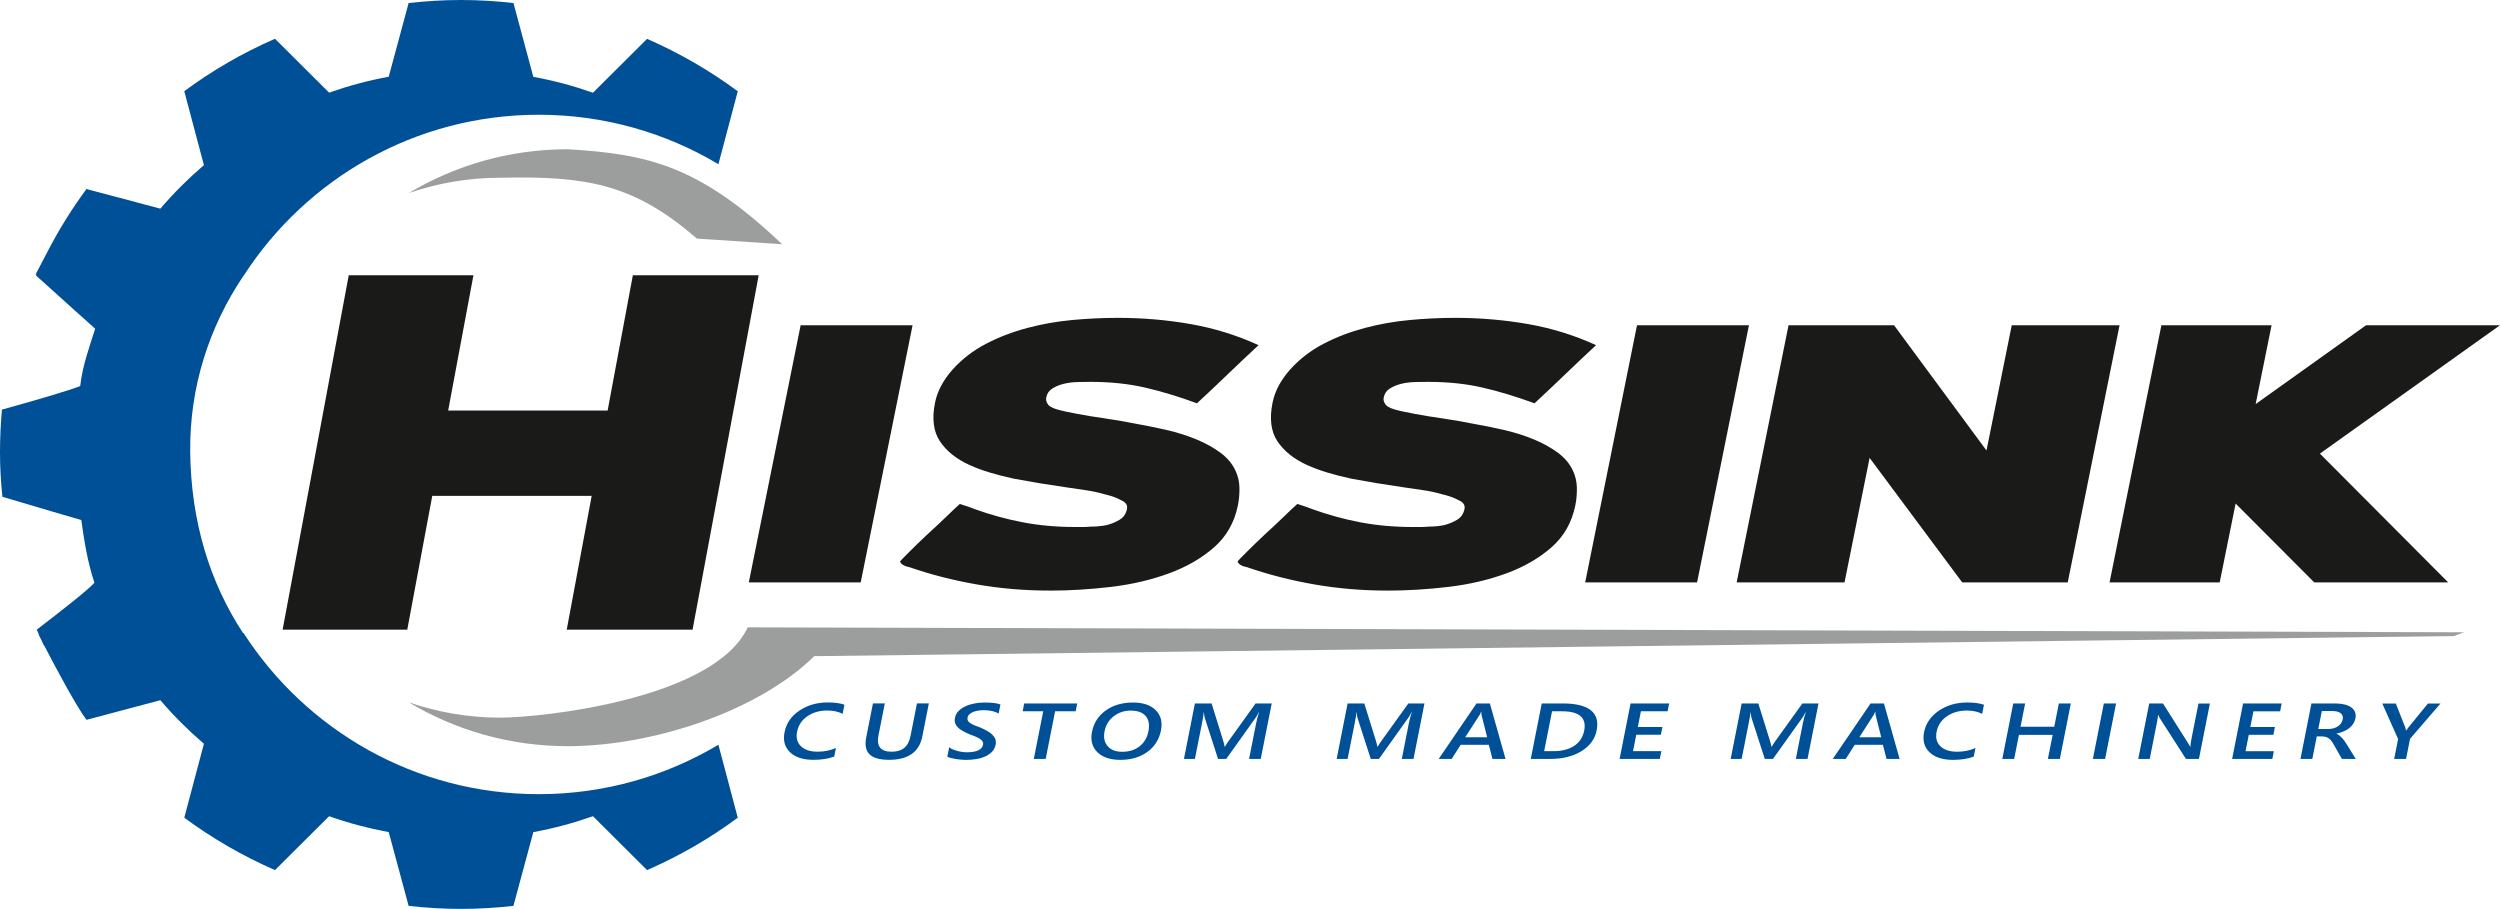
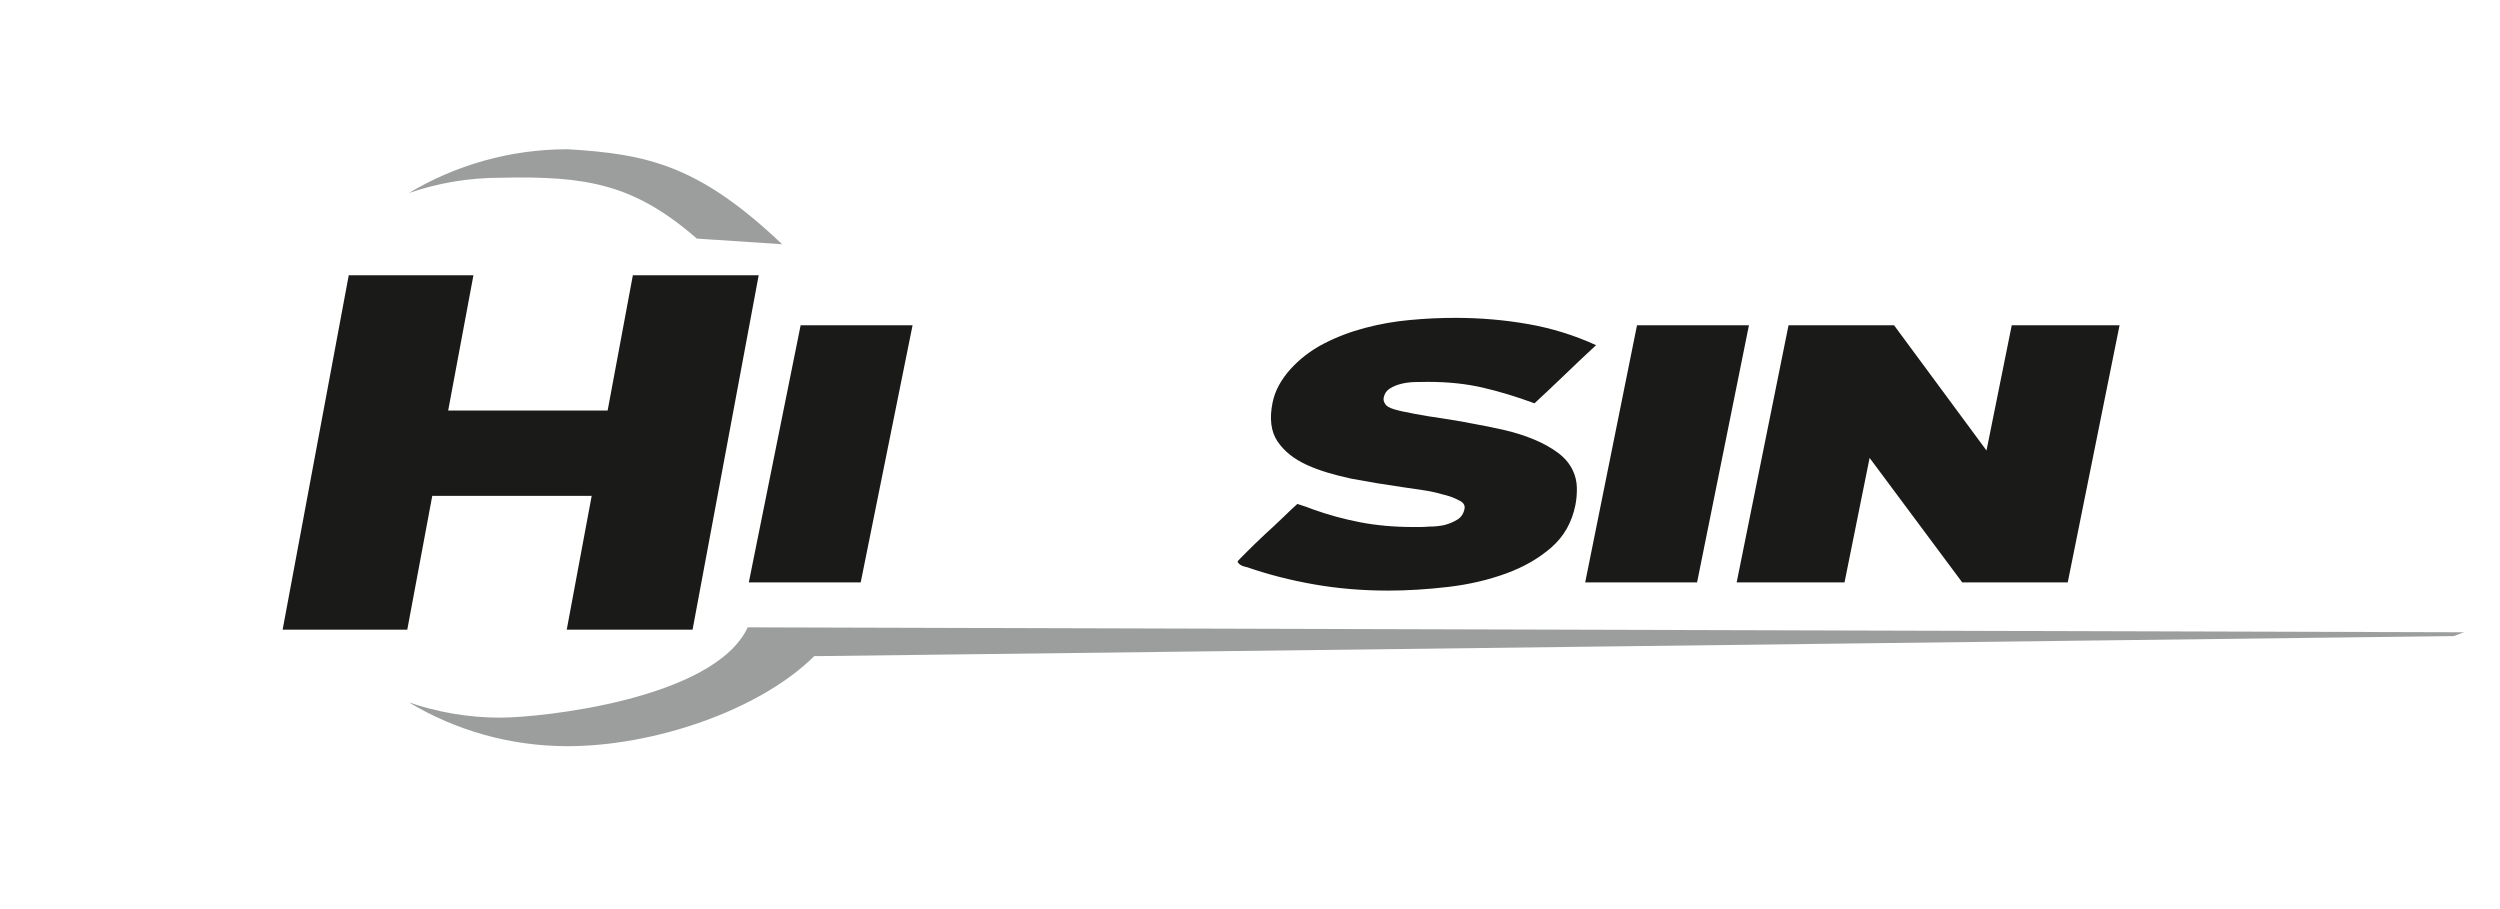
<svg xmlns="http://www.w3.org/2000/svg" id="Hissink" viewBox="0 0 570.2 207.28">
  <defs>
    <style>.cls-1{fill:#005098;}.cls-1,.cls-2,.cls-3{fill-rule:evenodd;}.cls-2{fill:#1a1a18;}.cls-3{fill:#9c9d9d;}</style>
  </defs>
  <polygon id="I" class="cls-2" points="170.79 132.83 182.61 74.18 208.14 74.18 196.31 132.83 170.79 132.83" />
-   <path id="S" class="cls-2" d="M239.41,134.7c-5.73,0-11.3-.47-16.71-1.42-5.41-.95-10.5-2.26-15.28-3.92-.09,0-.21-.03-.38-.09-.16-.06-.37-.12-.62-.18-.41-.18-.7-.37-.88-.58-.18-.21-.26-.37-.23-.49,.01-.06,.63-.7,1.84-1.91,1.21-1.22,2.64-2.6,4.27-4.14,1.51-1.37,2.92-2.69,4.24-3.96,1.31-1.28,2.4-2.3,3.26-3.07,.91,.3,1.59,.52,2.05,.67,.45,.15,.88,.31,1.29,.49,3.62,1.31,7.29,2.31,11.03,3.03,3.74,.71,7.72,1.07,11.95,1.07h1.79c.57,0,1.17-.03,1.8-.09,1.32,0,2.54-.12,3.64-.36,1.12-.3,2.1-.71,2.96-1.25,.86-.53,1.39-1.34,1.61-2.4,.16-.77-.16-1.38-.95-1.82-.79-.44-1.64-.82-2.55-1.11-.58-.18-1.13-.33-1.63-.44-1.42-.42-2.87-.73-4.37-.94-1.5-.21-3.02-.43-4.56-.67-2.06-.3-4.07-.61-6.03-.93-1.96-.33-3.88-.67-5.75-1.02-1.94-.42-3.75-.88-5.41-1.38-1.66-.5-3.22-1.08-4.68-1.74-2.99-1.36-5.23-3.16-6.72-5.38-1.49-2.23-1.87-5.18-1.12-8.86,.53-2.61,1.87-5.13,4.04-7.57,2.15-2.37,4.68-4.32,7.59-5.83,2.91-1.51,6.03-2.71,9.39-3.6,3.35-.89,6.78-1.5,10.29-1.82,3.5-.33,6.98-.49,10.41-.49,5.64,0,11.17,.47,16.57,1.42,5.41,.95,10.57,2.55,15.49,4.81-2.49,2.31-4.83,4.52-7.02,6.63-2.19,2.11-4.53,4.32-7.02,6.63-4.19-1.54-8.15-2.74-11.9-3.6-3.75-.86-7.87-1.29-12.37-1.29-.88,0-1.88,.02-2.99,.04-1.11,.03-2.15,.16-3.12,.4-.97,.24-1.84,.59-2.6,1.07-.76,.47-1.23,1.16-1.4,2.05-.11,.53,.01,1.04,.36,1.51,.26,.47,.95,.87,2.07,1.2,1.13,.33,2.67,.67,4.62,1.02,1.87,.36,3.94,.7,6.21,1.02,2.27,.33,4.59,.73,6.97,1.2,2.38,.42,4.8,.91,7.24,1.47,2.44,.56,4.7,1.28,6.78,2.14,2.07,.86,3.9,1.87,5.47,3.03,1.57,1.16,2.73,2.54,3.46,4.14,.55,1.19,.85,2.46,.88,3.83,.03,1.36-.08,2.7-.34,4-.79,3.92-2.6,7.12-5.44,9.61-2.84,2.49-6.28,4.48-10.33,5.96-4.05,1.48-8.44,2.51-13.18,3.07-4.74,.56-9.41,.85-13.99,.85Z" />
  <path id="S-2" class="cls-2" d="M316.4,134.7c-5.73,0-11.3-.47-16.71-1.42-5.41-.95-10.5-2.26-15.28-3.92-.09,0-.21-.03-.38-.09-.16-.06-.37-.12-.63-.18-.4-.18-.7-.37-.88-.58-.18-.21-.26-.37-.23-.49,.01-.06,.63-.7,1.84-1.91,1.21-1.22,2.64-2.6,4.27-4.14,1.51-1.37,2.92-2.69,4.24-3.96,1.31-1.28,2.4-2.3,3.26-3.07,.91,.3,1.59,.52,2.05,.67,.45,.15,.88,.31,1.29,.49,3.62,1.31,7.29,2.31,11.03,3.03,3.74,.71,7.72,1.07,11.95,1.07h1.79c.57,0,1.17-.03,1.8-.09,1.32,0,2.54-.12,3.64-.36,1.12-.3,2.1-.71,2.96-1.25,.86-.53,1.39-1.34,1.61-2.4,.16-.77-.16-1.38-.95-1.82-.79-.44-1.64-.82-2.55-1.11-.58-.18-1.12-.33-1.63-.44-1.42-.42-2.87-.73-4.37-.94-1.5-.21-3.02-.43-4.56-.67-2.06-.3-4.07-.61-6.03-.93-1.96-.33-3.88-.67-5.75-1.02-1.94-.42-3.75-.88-5.41-1.38-1.66-.5-3.22-1.08-4.68-1.74-2.99-1.36-5.23-3.16-6.72-5.38-1.49-2.23-1.87-5.18-1.12-8.86,.53-2.61,1.87-5.13,4.04-7.57,2.15-2.37,4.68-4.32,7.59-5.83,2.91-1.51,6.04-2.71,9.39-3.6,3.35-.89,6.78-1.5,10.29-1.82,3.5-.33,6.98-.49,10.41-.49,5.64,0,11.17,.47,16.57,1.42,5.41,.95,10.57,2.55,15.49,4.81-2.49,2.31-4.83,4.52-7.02,6.63-2.19,2.11-4.53,4.32-7.02,6.63-4.19-1.54-8.15-2.74-11.9-3.6-3.75-.86-7.87-1.29-12.37-1.29-.88,0-1.88,.02-2.99,.04-1.11,.03-2.15,.16-3.12,.4-.97,.24-1.84,.59-2.6,1.07-.76,.47-1.23,1.16-1.41,2.05-.11,.53,.01,1.04,.36,1.51,.26,.47,.95,.87,2.07,1.2,1.12,.33,2.66,.67,4.62,1.02,1.87,.36,3.94,.7,6.21,1.02,2.27,.33,4.59,.73,6.96,1.2,2.38,.42,4.8,.91,7.24,1.47,2.44,.56,4.7,1.28,6.78,2.14,2.07,.86,3.9,1.87,5.47,3.03,1.57,1.16,2.73,2.54,3.46,4.14,.55,1.19,.85,2.46,.88,3.83,.03,1.36-.08,2.7-.34,4-.79,3.92-2.6,7.12-5.44,9.61-2.84,2.49-6.28,4.48-10.33,5.96-4.05,1.48-8.44,2.51-13.18,3.07-4.74,.56-9.41,.85-13.99,.85Z" />
  <polygon id="I-2" class="cls-2" points="361.55 132.83 373.37 74.18 398.9 74.18 387.07 132.83 361.55 132.83" />
  <polygon id="N" class="cls-2" points="447.54 132.83 426.42 104.44 420.7 132.83 396.1 132.83 407.93 74.18 431.99 74.18 453.08 102.75 458.84 74.18 483.43 74.18 471.61 132.83 447.54 132.83" />
-   <polygon id="K" class="cls-2" points="527.83 132.83 509.9 114.85 506.27 132.83 481.15 132.83 492.97 74.18 518.1 74.18 514.47 92.16 539.65 74.18 570.2 74.18 529.12 103.46 558.38 132.83 527.83 132.83" />
  <path id="Lijnen" class="cls-3" d="M93.27,44.02c6.54-2.25,13.54-3.48,20.84-3.48h0c20.01-.46,30.57,1.54,44.85,13.88l19.43,1.29c-19.02-18.1-30.83-20.58-48.91-21.67h0c-13.24,0-25.62,3.65-36.22,9.98h0Zm77.28,99.05c-7.66,16.42-47.05,20.61-56.44,20.61h0c-7.3,0-14.31-1.24-20.85-3.48h0c10.59,6.34,22.98,9.99,36.22,9.99h0c19.35,0,43.49-7.95,56.25-20.55h1.51l372.39-4.56,2.37-.87-391.45-1.13Z" />
-   <path id="Custom_Made_Machinery" class="cls-1" d="M190.26,172.56c-1.33,.5-2.91,.74-4.73,.74-2.37,0-4.15-.58-5.35-1.74-1.2-1.16-1.61-2.68-1.24-4.57,.4-2.02,1.53-3.66,3.38-4.91,1.85-1.25,4.01-1.87,6.46-1.87,1.58,0,2.85,.17,3.82,.52l-.41,2.08c-1-.51-2.16-.76-3.49-.76-1.77,0-3.29,.44-4.56,1.31-1.27,.88-2.05,2.05-2.34,3.51-.28,1.39,.02,2.51,.88,3.33,.86,.83,2.13,1.24,3.8,1.24,1.54,0,2.93-.28,4.18-.85l-.39,1.95h0Zm20.1-4.59c-.7,3.55-3.23,5.33-7.57,5.33s-5.9-1.71-5.22-5.13l1.53-7.74h2.71l-1.45,7.3c-.49,2.48,.51,3.72,3,3.72s3.84-1.2,4.31-3.59l1.47-7.43h2.71l-1.49,7.54h0Zm5.7,4.62l.43-2.16c.22,.18,.48,.33,.8,.48,.32,.14,.66,.26,1.03,.36,.37,.1,.74,.17,1.12,.23,.37,.05,.73,.08,1.05,.08,1.14,0,2.02-.15,2.63-.44,.61-.3,.98-.72,1.09-1.28,.06-.3,.02-.56-.13-.78-.14-.22-.36-.42-.66-.61-.3-.18-.66-.36-1.07-.53-.42-.17-.87-.34-1.35-.52-.51-.23-.98-.46-1.41-.7-.43-.23-.8-.49-1.09-.78-.3-.29-.51-.61-.64-.97-.13-.36-.15-.78-.05-1.26,.12-.59,.39-1.11,.83-1.55,.43-.44,.96-.8,1.58-1.08,.62-.29,1.31-.5,2.06-.64,.75-.14,1.5-.21,2.25-.21,1.71,0,2.93,.15,3.65,.45l-.41,2.08c-.82-.52-1.97-.78-3.42-.78-.4,0-.81,.03-1.22,.09-.41,.06-.78,.16-1.13,.29-.34,.14-.63,.31-.87,.52-.24,.21-.39,.47-.45,.76-.06,.28-.03,.53,.08,.74,.11,.2,.29,.39,.56,.56,.26,.17,.58,.34,.97,.5,.39,.16,.84,.34,1.36,.52,.52,.23,1.01,.47,1.47,.73,.45,.25,.84,.53,1.17,.84,.32,.31,.56,.65,.71,1.02,.15,.37,.18,.8,.09,1.27-.13,.64-.4,1.18-.82,1.63-.42,.44-.94,.8-1.56,1.08-.62,.28-1.31,.48-2.07,.6-.76,.12-1.55,.19-2.37,.19-.28,0-.61-.02-1-.05-.39-.03-.79-.08-1.2-.14-.4-.06-.79-.14-1.14-.23-.36-.09-.64-.19-.84-.3h0Zm29.28-10.36h-4.69l-2.15,10.86h-2.71l2.15-10.86h-4.69l.35-1.79h12.09l-.35,1.79h0Zm10.23,11.08c-2.35,0-4.12-.59-5.3-1.77-1.18-1.18-1.58-2.72-1.21-4.62,.4-2.04,1.45-3.66,3.13-4.87,1.68-1.21,3.76-1.82,6.23-1.82,2.29,0,4.02,.59,5.19,1.76,1.17,1.18,1.56,2.72,1.18,4.62-.41,2.07-1.45,3.7-3.12,4.9-1.68,1.2-3.71,1.8-6.11,1.8h0Zm2.35-11.24c-1.49,0-2.79,.43-3.91,1.3-1.11,.86-1.8,2-2.08,3.41-.28,1.41-.04,2.54,.7,3.4,.74,.86,1.85,1.29,3.32,1.29,1.56,0,2.88-.41,3.94-1.23,1.06-.82,1.75-1.96,2.04-3.43,.3-1.51,.09-2.68-.62-3.5-.71-.82-1.84-1.23-3.38-1.23h0Zm29.66,11.02h-2.69l1.62-8.19c.13-.67,.35-1.49,.65-2.46h-.05c-.28,.55-.5,.95-.68,1.19l-6.75,9.46h-1.87l-3.03-9.38c-.08-.28-.14-.7-.19-1.26h-.04c-.04,.51-.17,1.33-.4,2.48l-1.62,8.17h-2.5l2.5-12.65h3.81l2.62,8.42c.2,.65,.32,1.13,.35,1.45h.05c.42-.66,.74-1.16,.98-1.48l6.03-8.39h3.68l-2.5,12.65h0Zm34.83,0h-2.69l1.62-8.19c.13-.67,.35-1.49,.65-2.46h-.05c-.28,.55-.5,.95-.68,1.19l-6.75,9.46h-1.87l-3.03-9.38c-.08-.28-.15-.7-.19-1.26h-.04c-.04,.51-.17,1.33-.4,2.48l-1.62,8.17h-2.5l2.5-12.65h3.81l2.62,8.42c.2,.65,.32,1.13,.36,1.45h.05c.41-.66,.74-1.16,.98-1.48l6.03-8.39h3.68l-2.5,12.65h0Zm20.96,0h-2.97l-.83-3.22h-6.42l-2.05,3.22h-2.96l8.62-12.65h3.05l3.57,12.65h0Zm-4.18-4.93l-1.27-5.04c-.04-.17-.06-.43-.06-.8h-.05c-.13,.33-.26,.6-.38,.8l-3.25,5.04h5Zm9.95,4.93l2.5-12.65h4.71c6.02,0,8.63,2.05,7.81,6.16-.39,1.95-1.53,3.52-3.44,4.71-1.91,1.18-4.26,1.78-7.07,1.78h-4.52Zm4.85-10.86l-1.8,9.09h2.17c1.9,0,3.47-.41,4.69-1.22,1.22-.81,1.97-1.96,2.27-3.44,.58-2.95-1.1-4.43-5.06-4.43h-2.27Zm24.58,10.86h-9.17l2.5-12.65h8.8l-.35,1.79h-6.09l-.71,3.58h5.61l-.35,1.77h-5.61l-.74,3.74h6.46l-.35,1.77h0Zm33.71,0h-2.69l1.62-8.19c.13-.67,.35-1.49,.65-2.46h-.05c-.28,.55-.5,.95-.68,1.19l-6.75,9.46h-1.87l-3.03-9.38c-.08-.28-.15-.7-.19-1.26h-.04c-.04,.51-.17,1.33-.4,2.48l-1.62,8.17h-2.5l2.5-12.65h3.81l2.62,8.42c.2,.65,.32,1.13,.36,1.45h.05c.42-.66,.74-1.16,.98-1.48l6.03-8.39h3.68l-2.5,12.65h0Zm20.97,0h-2.97l-.83-3.22h-6.42l-2.05,3.22h-2.96l8.62-12.65h3.05l3.57,12.65h0Zm-4.18-4.93l-1.27-5.04c-.04-.17-.06-.43-.06-.8h-.05c-.13,.33-.26,.6-.38,.8l-3.24,5.04h5Zm21.09,4.41c-1.33,.5-2.91,.74-4.73,.74-2.37,0-4.15-.58-5.35-1.74-1.2-1.16-1.61-2.68-1.24-4.57,.4-2.02,1.53-3.66,3.38-4.91,1.85-1.25,4.01-1.87,6.46-1.87,1.58,0,2.85,.17,3.82,.52l-.41,2.08c-1-.51-2.16-.76-3.49-.76-1.77,0-3.29,.44-4.56,1.31-1.27,.88-2.05,2.05-2.34,3.51-.28,1.39,.02,2.51,.88,3.33,.86,.83,2.13,1.24,3.8,1.24,1.54,0,2.93-.28,4.18-.85l-.39,1.95h0Zm19.64,.53h-2.72l1.09-5.49h-7.69l-1.09,5.49h-2.71l2.5-12.65h2.71l-1.05,5.31h7.69l1.05-5.31h2.73l-2.5,12.65h0Zm10.33,0h-2.79l2.5-12.65h2.79l-2.5,12.65h0Zm21.4,0h-2.96l-5.96-9.3c-.15-.24-.27-.48-.34-.73h-.07c0,.27-.08,.85-.25,1.74l-1.64,8.29h-2.62l2.5-12.65h3.15l5.74,9.08c.24,.38,.4,.64,.46,.78h.05c-.01-.34,.06-.9,.22-1.7l1.61-8.15h2.61l-2.5,12.65h0Zm16.74,0h-9.17l2.5-12.65h8.8l-.35,1.79h-6.09l-.71,3.58h5.61l-.35,1.77h-5.61l-.74,3.74h6.46l-.35,1.77h0Zm19.05,0h-3.17l-1.94-3.39c-.17-.31-.35-.58-.53-.8-.18-.22-.37-.4-.58-.54-.2-.14-.43-.24-.7-.31-.26-.06-.56-.1-.9-.1h-1.09l-1.02,5.13h-2.7l2.5-12.65h5.37c.77,0,1.46,.07,2.08,.21,.62,.14,1.14,.36,1.56,.64,.42,.28,.72,.64,.91,1.07,.19,.43,.22,.92,.11,1.5-.09,.45-.26,.86-.5,1.23-.24,.37-.55,.7-.93,1-.37,.29-.8,.54-1.29,.74-.48,.21-1.02,.37-1.59,.48v.03c.26,.13,.49,.27,.68,.43,.19,.16,.36,.32,.53,.48,.17,.17,.32,.35,.48,.56,.15,.21,.32,.45,.5,.73l2.2,3.55h0Zm-7.75-10.95l-.82,4.12h2.25c.42,0,.81-.05,1.18-.15,.37-.1,.71-.24,1-.43,.3-.19,.54-.42,.74-.69,.2-.27,.33-.58,.4-.91,.12-.61-.03-1.08-.46-1.42-.43-.34-1.1-.51-2.03-.51h-2.28Zm27.06-1.7l-6.95,8.06-.91,4.59h-2.71l.9-4.54-3.61-8.1h3.09l2.14,5.43c.03,.06,.09,.31,.2,.73h.03c.11-.19,.28-.43,.52-.73l4.43-5.43h2.87Z" />
  <polygon id="H" class="cls-2" points="129.26 143.62 134.95 113.1 98.59 113.1 92.89 143.62 64.46 143.62 79.54 62.79 107.98 62.79 102.22 93.63 138.59 93.63 144.34 62.79 173.04 62.79 157.96 143.62 129.26 143.62" />
-   <path id="Tandwiel" class="cls-1" d="M93.2,.69l-4.54,16.81c-4.67,.86-9.21,2.08-13.6,3.63h0l-12.34-12.29c-7.37,3.22-14.31,7.23-20.69,11.96h0l4.48,16.86c-3.56,3.05-6.89,6.37-9.94,9.93h0l-16.85-4.48c-3.37,4.56-6.37,9.4-8.98,14.48h0l-1.47,2.8h0s0,.02-.01,.03h0l-1.14,2.17h.21c-.03,.09-.07,.17-.11,.25h0c5.54,5,12.08,10.9,13.49,12.13h0c-1.35,4.27-2.84,8.23-3.42,13.07h0c-2.05,.89-10.53,3.36-17.84,5.38H.44c-.28,3.21-.44,6.48-.44,9.83H0c0,3.39,.2,6.74,.55,10.06H.55c7.27,2.16,16.14,4.79,17.99,5.3h0c.62,4.43,1.43,9.68,3,14.3h0c-1.38,1.58-7.69,6.52-13.16,10.7h0c.16,.37,.33,.73,.49,1.09h-.08s.25,.5,.67,1.32h0c.18,.4,.35,.81,.54,1.2h.08c2.31,4.45,7.13,13.57,9.64,16.96h0l16.85-4.48c3.05,3.57,6.38,6.89,9.94,9.94h0l-4.48,16.86c6.39,4.72,13.32,8.74,20.69,11.95h0l12.34-12.29c4.38,1.55,8.93,2.76,13.6,3.63h0l4.54,16.82c3.92,.44,7.91,.69,11.95,.69h0c4.04,0,8.03-.25,11.95-.69h0l4.54-16.82c4.67-.86,9.21-2.08,13.6-3.63h0l12.34,12.29c7.37-3.21,14.31-7.23,20.69-11.95l-4.42-16.64c-11.99,7.15-26,11.27-40.97,11.27h0c-28.24,0-53.05-14.63-67.31-36.71h-.02l.02-.03h-.13c-7.5-11.38-11.9-25.34-12.06-41.38h0c-.15-14.81,4.35-28.53,12.15-40.11h.04l-.02-.02h.02c14.26-22.08,39.07-36.71,67.31-36.71h0c14.97,0,28.98,4.12,40.97,11.28h0l4.42-16.63c-6.39-4.73-13.32-8.74-20.69-11.96h0l-12.34,12.29c-4.39-1.55-8.94-2.77-13.6-3.63h0L117.11,.69c-3.93-.44-7.91-.69-11.95-.69h0c-4.04,0-8.03,.25-11.95,.69h0Z" />
</svg>